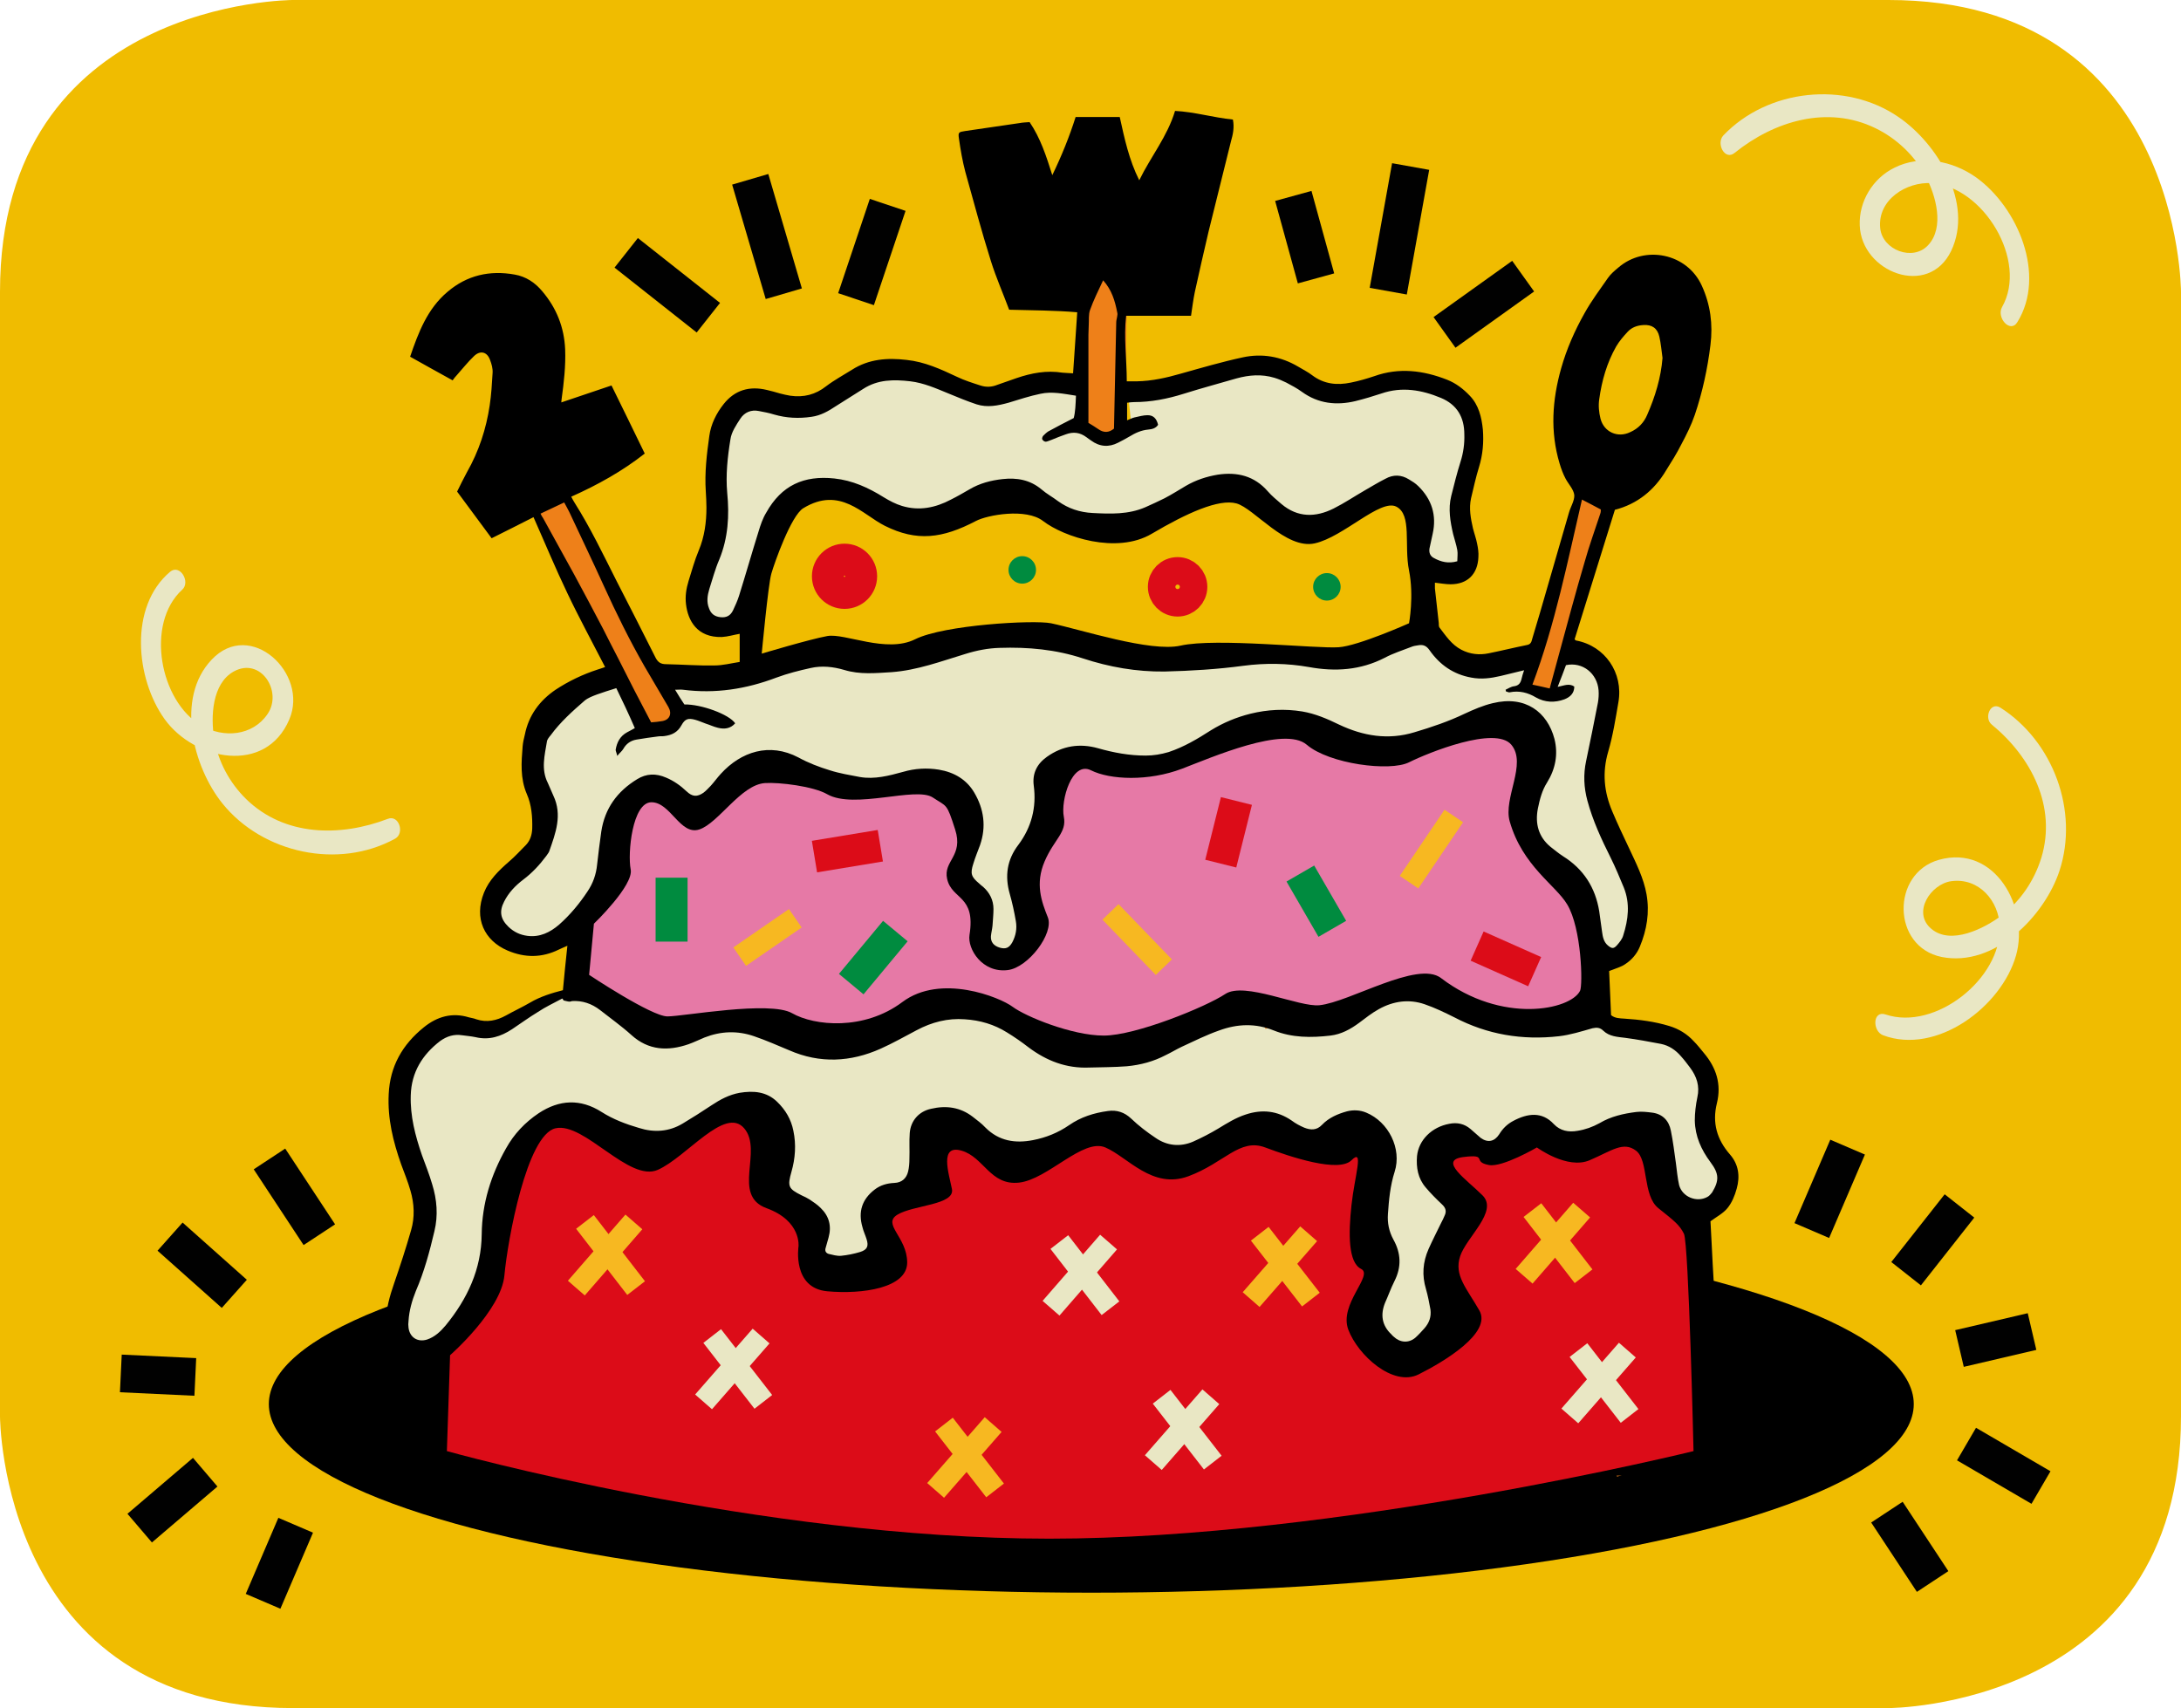
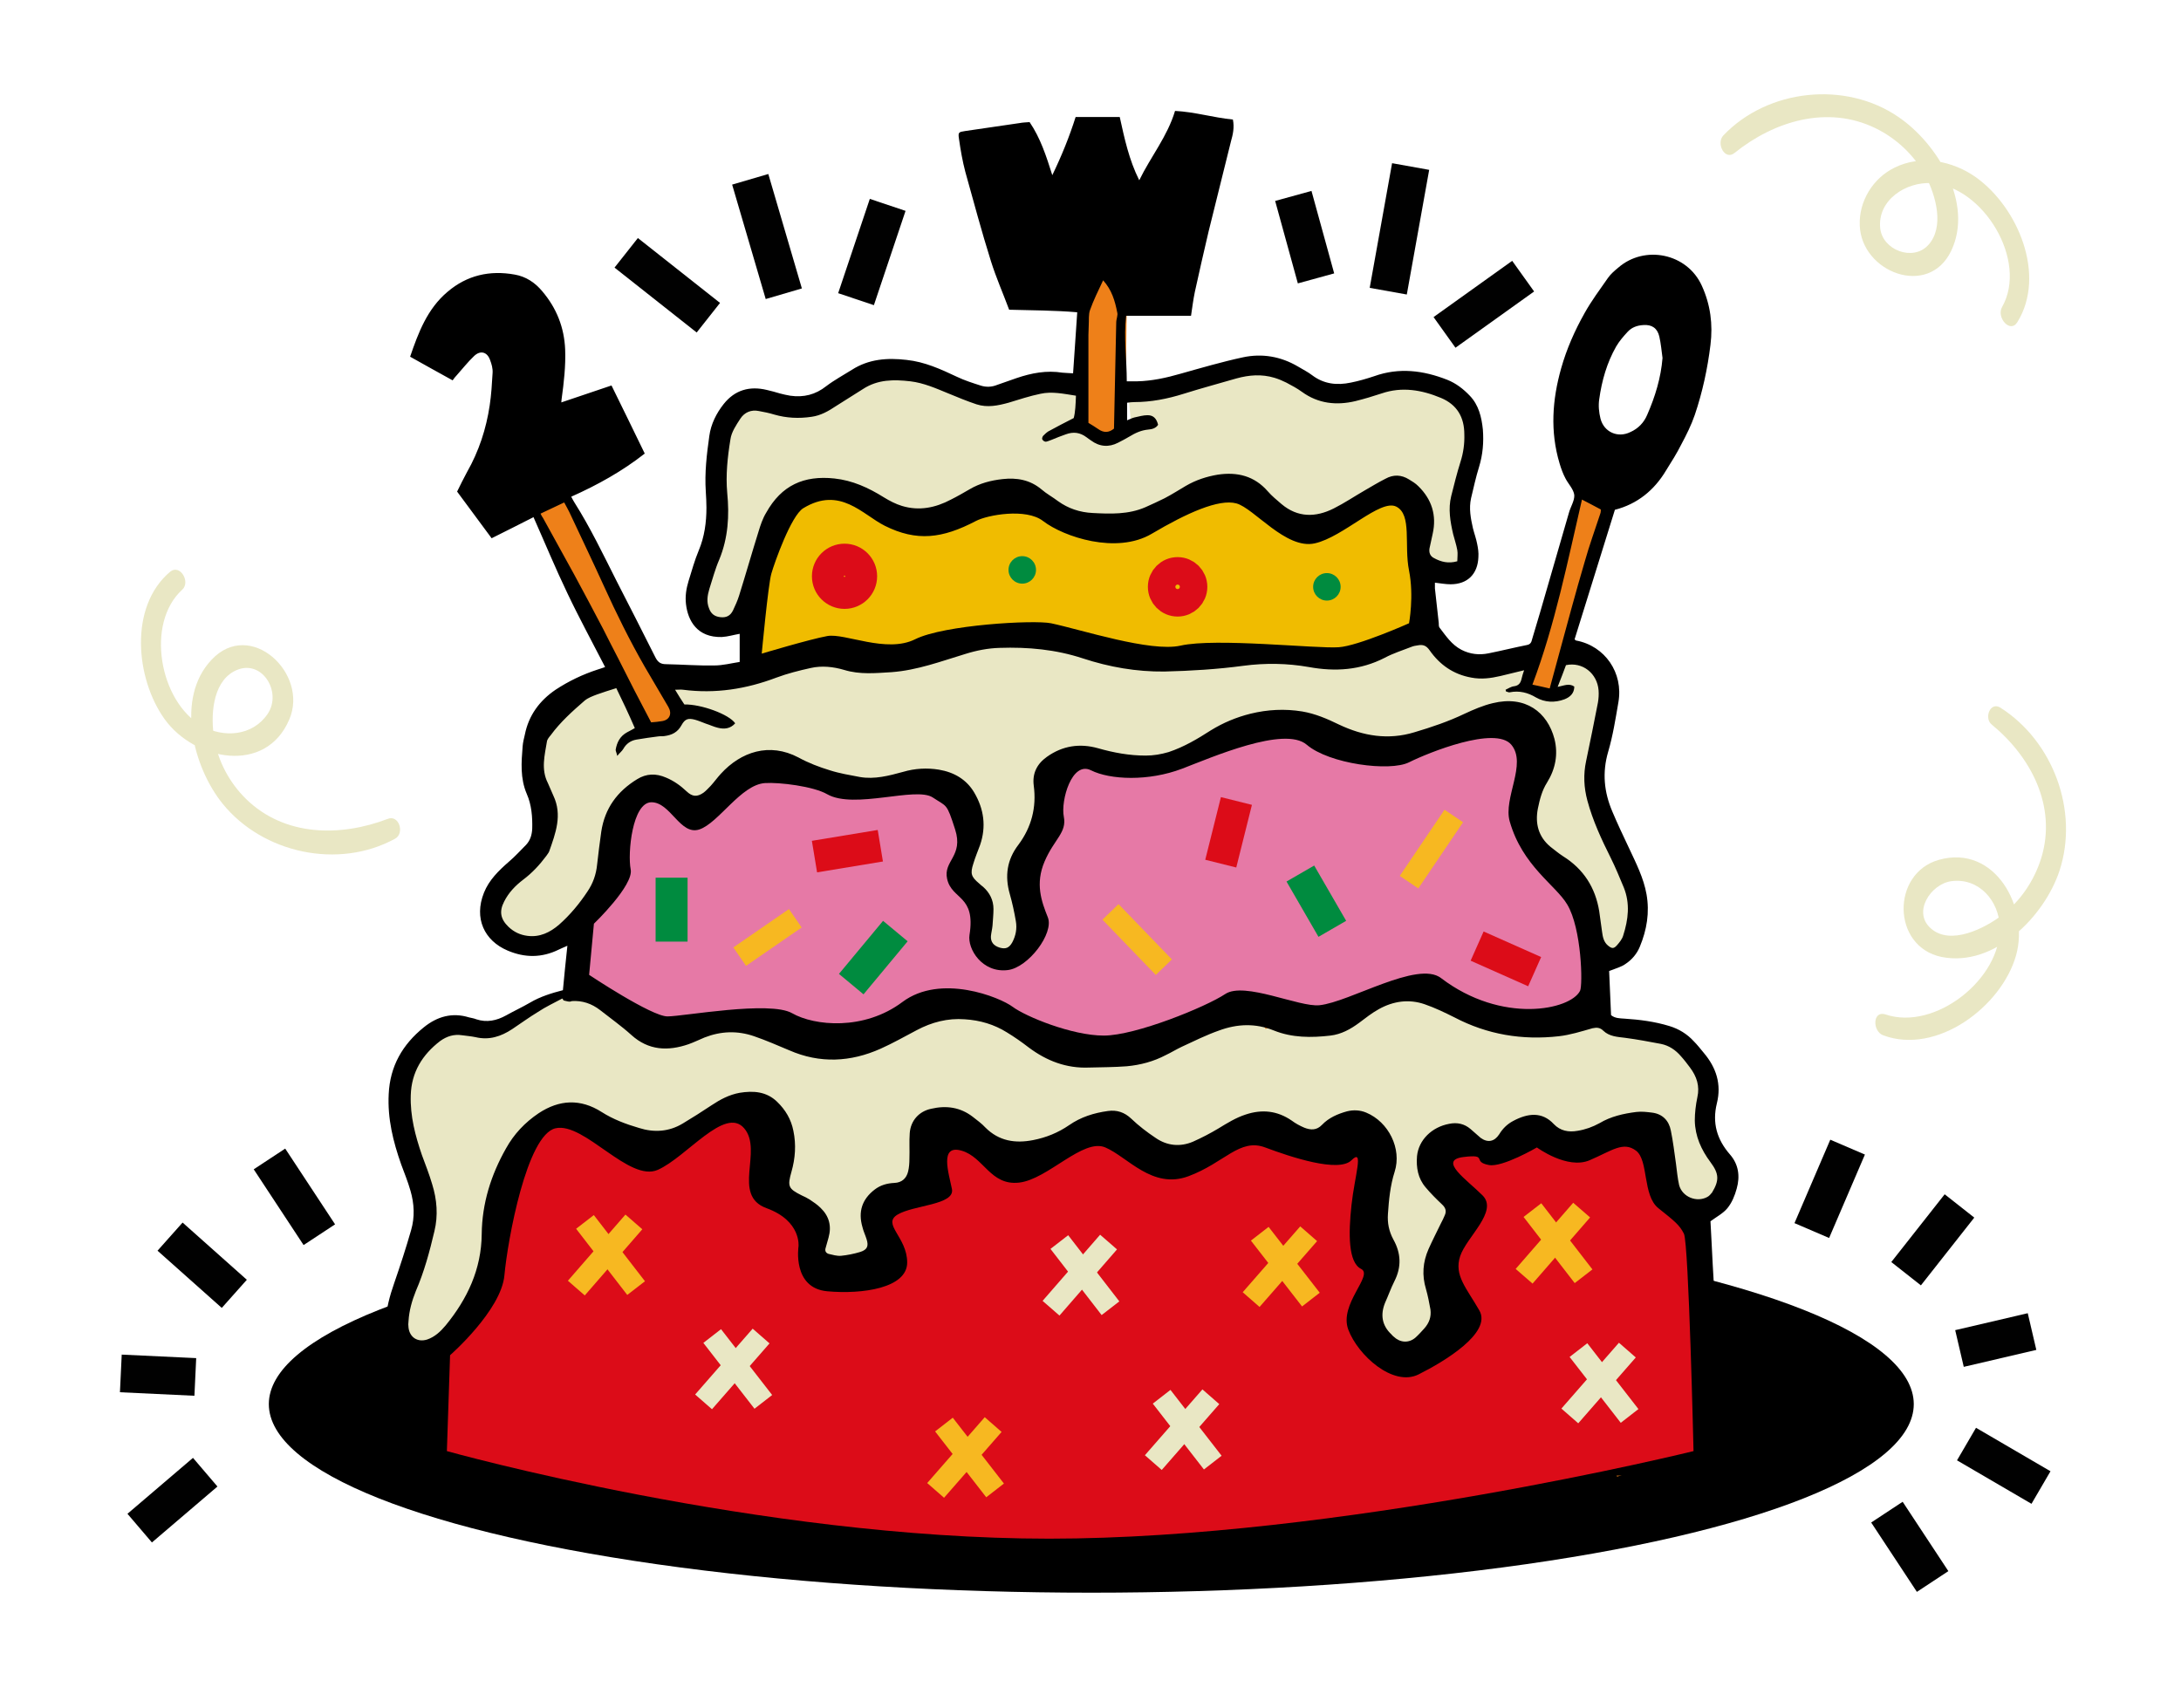
<svg xmlns="http://www.w3.org/2000/svg" version="1.1" id="Layer_1" x="0px" y="0px" viewBox="0 0 682.3 534.4" style="enable-background:new 0 0 682.3 534.4;" xml:space="preserve">
  <style type="text/css"> .st0{fill:#F0BC00;} .st1{fill:#E9E7C4;} .st2{fill:#EE8019;} .st3{fill:#0154D5;} .st4{fill:none;stroke:#010101;stroke-width:11.79;stroke-miterlimit:10;} .st5{fill:#E679A6;} .st6{fill:none;stroke:#F7B821;stroke-width:7;stroke-miterlimit:10;} .st7{fill:none;stroke:#008B3F;stroke-width:10;stroke-miterlimit:10;} .st8{fill:none;stroke:#DC0C18;stroke-width:10;stroke-miterlimit:10;} .st9{fill:#008B3F;} .st10{fill:#DC0C18;} .st11{fill:none;stroke:#E9E7C4;stroke-width:7;stroke-miterlimit:10;} </style>
  <g id="KUEBIKO_BG"> </g>
  <g id="KUEBIKO_FARBE"> </g>
  <g id="FIREWORK_BG_1_"> </g>
  <g id="FIREWORK_FARBE"> </g>
  <g id="FIREWORK"> </g>
  <g id="PP_FARBE"> </g>
  <g id="PAP"> </g>
  <g id="NAZAR_BG"> </g>
  <g id="NAZAR_COLORS"> </g>
  <g id="NAZAR"> </g>
  <g id="WIKIQUOTE_BG"> </g>
  <g id="WIKIQUOTE_FARBE"> </g>
  <g id="WIKIQUOTE"> </g>
  <g id="WIKIVOYAGE_BG"> </g>
  <g id="WIKIVOYAGE_FARBE_1_"> </g>
  <g id="WIKIVOYAGE_1_"> </g>
  <g id="HAMSA_BG"> </g>
  <g id="HAMSA_FARBE"> </g>
  <g id="HAMSA"> </g>
  <g id="WWW_BG"> </g>
  <g id="WWW_FARBE_1_"> </g>
  <g id="WWW"> </g>
  <g id="FOTO_BG"> </g>
  <g id="FOTO_FARBE_1_"> </g>
  <g id="FOTO_1_"> </g>
  <g id="HUMAN_FIGURE_BG"> </g>
  <g id="HUMAN_FIGURE_FARBE"> </g>
  <g id="HUMAN_FIGURE"> </g>
  <g id="GLASSES_BG"> </g>
  <g id="GLASSES_FARBE"> </g>
  <g id="GLASSES"> </g>
  <g id="KINTSUGO_BG"> </g>
  <g id="KINTSUGI_FARBE"> </g>
  <g id="KINTSUGI"> </g>
  <g id="RANGOLI_BG"> </g>
  <g id="RANGOLI_FARBE"> </g>
  <g id="RANGOLI"> </g>
  <g id="HENNA_BG"> </g>
  <g id="HENNA_FARBE"> </g>
  <g id="HENNA"> </g>
  <g id="BASKETBALL_BG"> </g>
  <g id="BASKETBALL_FARBE_1_"> </g>
  <g id="BASKETBALL_FARBE"> </g>
  <g id="BASKETBALL">
    <g id="Ebene_42"> </g>
  </g>
  <g id="RUG_BG"> </g>
  <g id="RUG_FARBE"> </g>
  <g id="RUG"> </g>
  <g id="KAABA_BG"> </g>
  <g id="KAABA_FARBE"> </g>
  <g id="KAABA"> </g>
  <g id="Wikinews_BG"> </g>
  <g id="WIKINEWS_FARBE"> </g>
  <g id="WIKINEWS"> </g>
  <g id="WIKIMEDIA_FOUNDATION_BG"> </g>
  <g id="WIKIMEDIA_FARBE"> </g>
  <g id="WIKIMEDIA"> </g>
  <g id="WIKIMEDIA_COMMONS"> </g>
  <g id="COMMONS_FARBE"> </g>
  <g id="COMMONS"> </g>
  <g id="BIWA_BG"> </g>
  <g id="BIWA_FARBE"> </g>
  <g id="BIWA"> </g>
  <g id="_x2B__BG"> </g>
  <g id="_x2B__FARBE"> </g>
  <g id="_x2B_"> </g>
  <g id="IBIS_OF_THOTH_BG"> </g>
  <g id="IBIS_OF_THOTH_FARBEN"> </g>
  <g id="IBIS_OF_THOTH"> </g>
  <g id="SERPENT_BG"> </g>
  <g id="SERPENT_FARBE"> </g>
  <g id="SERPENT"> </g>
  <g id="TREE_BG_1_"> </g>
  <g id="TREE_FARBEN"> </g>
  <g id="TREE_1_"> </g>
  <g id="BAPHO_BG_1_"> </g>
  <g id="BAPHO_FARBE"> </g>
  <g id="BAPHO"> </g>
  <g id="SALAM_BG"> </g>
  <g id="SALAM_FARBE"> </g>
  <g id="SALAM"> </g>
  <g id="PAINTING_EASLE_BG"> </g>
  <g id="PAINTING_EASLE_FARBE"> </g>
  <g id="PAINTING_EASLE_FARBEN"> </g>
  <g id="WHEAT_BG"> </g>
  <g id="WHEAT_FARBE"> </g>
  <g id="WHEAT"> </g>
  <g id="SMILE_BG"> </g>
  <g id="SMILE_FARBE"> </g>
  <g id="SMILE"> </g>
  <g id="WIFI_BG"> </g>
  <g id="WIFI_FARBE"> </g>
  <g id="WIFI"> </g>
  <g id="WIND_BG"> </g>
  <g id="WIND_FARBEN"> </g>
  <g id="WIND"> </g>
  <g id="CHIC_x40_S_BG"> </g>
  <g id="CHIC_x40_S_FARBEN"> </g>
  <g id="CHIC_x40_S_1_"> </g>
  <g id="ESC_BG"> </g>
  <g id="ESC_FARBE"> </g>
  <g id="ESC"> </g>
  <g id="SPRAYCAN_BG"> </g>
  <g id="SPRAYCAN_FARBE"> </g>
  <g id="SPRAYCAN_1_"> </g>
  <g id="PACHAMAMA_BG"> </g>
  <g id="PACHAMAMA_FARBEN"> </g>
  <g id="PACHAMAMA"> </g>
  <g id="THUNDERBIRD_BG"> </g>
  <g id="THUNDERBIRD_FARBE_1_"> </g>
  <g id="THUNDERBIRD"> </g>
  <g id="MARSHA_BG"> </g>
  <g id="MARSHA_FARBE"> </g>
  <g id="MARSHA"> </g>
  <g id="ARROW_BG"> </g>
  <g id="ARROW_FARBE"> </g>
  <g id="ARROW"> </g>
  <g id="WKTK_BG_1_"> </g>
  <g id="WKTK_FARBE"> </g>
  <g id="WKTK"> </g>
  <g id="psst_BG"> </g>
  <g id="psst_FARBE"> </g>
  <g id="psst"> </g>
  <g id="Ebene_130_Kopie_Kopie_Kopie"> </g>
  <g id="WIKIPEDIA_FARBE"> </g>
  <g id="WIKIPEDIA"> </g>
  <g id="WIKTIONARY_BG"> </g>
  <g id="WIKTIONARY"> </g>
  <g id="WIKTIONARY_1_"> </g>
  <g id="WIKIDATA_BG"> </g>
  <g id="WIKIDATA_FARBEN"> </g>
  <g id="WIKIDATA_1_"> </g>
  <g id="RAVEN_BG"> </g>
  <g id="RAVEN_FARBE"> </g>
  <g id="RAVEN"> </g>
  <g id="OWL_ATHENA_BG"> </g>
  <g id="OWL_ATHENA_BG_FARBE"> </g>
  <g id="OWL_ATHENA"> </g>
  <g id="GHYAMA_BG"> </g>
  <g id="GHYAMA_FARBE"> </g>
  <g id="GHYAMA"> </g>
  <g id="_x32_0_BG"> </g>
  <g id="_x32_0_FARBE"> </g>
  <g id="Ebene_170"> </g>
  <g id="BRAILLE_BG"> </g>
  <g id="BRAILLE_FARBE"> </g>
  <g id="BRAILLE"> </g>
  <g id="EYE_OF_HORUS_BG_1_"> </g>
  <g id="EYE_OF_HORUS_FARBE"> </g>
  <g id="EYE_OF_HORUS"> </g>
  <g id="PARTY_ELEMENT_1"> </g>
  <g id="PARTY_ELEMENT_FARBEN"> </g>
  <g id="PARTY_ELEMENT"> </g>
  <g id="CAKE_BG">
-     <path class="st0" d="M91.6,0C91.6,0,0,0,0,91.3v351.8c0,0,0,91.3,91.6,91.3h499.2c0,0,91.5,0,91.5-91.3V91.3c0,0,0-91.3-91.5-91.3 H91.6z" />
-   </g>
+     </g>
  <g id="CAKE_FARBEN">
    <ellipse cx="341.4" cy="439.3" rx="257.3" ry="59" />
    <path class="st1" d="M235.7,185.6l-6.1,10.9l-10.9-1.4l1.4-17.1l5.5-19.8l0.7-23.2l6.8-10.9l21.2,2.7l23.9-12.3l31.4,8.9l28.7-3.4 l0.7,13l7.5,3.4l7.5-2.7l-1.4-13.7l43.7-5.5l21.2,9.6l21.2-4.1l18.4,4.1l4.8,15c0,0-3.4,17.1-4.1,19.1s2,17.1,2,17.1l-8.9,4.1 l-8.2-13l-6.8-10.9l-22.5,9.6l-31.4-5.5l-49.2,5.5h-49.2l-31.4-1.4l-13.7,22.5" />
    <polygon class="st1" points="185.8,282.6 171.5,295.6 157.2,292.2 152.4,279.9 168.8,263.5 170.1,246.4 168.1,226.6 193.4,211.6 201.5,227.3 209.7,225.9 213.2,221.8 206.3,210.2 233,212.9 258.9,204.8 283.5,206.8 316.3,197.9 355.2,206.8 407.8,204.1 423.5,206.1 446,197.2 461,209.5 480.2,205.4 477.4,215 485.6,217 491.1,202.7 502.7,209.5 500,250.5 513,281.9 507.5,299.7 497.2,296.3 474.7,251.9 471.3,228 331.3,245 318.3,301.7 305.3,302.4 297.2,247.8 232.3,243.7 214.5,256.6 200.9,249.1 " />
    <polygon class="st1" points="180.4,307.9 162.6,317.4 151,322.2 138,320.2 124.4,339.3 133.2,379.6 124.4,415.1 131.9,424.6 155.8,404.2 170.8,353.6 237.1,361.1 257.5,402.1 279.4,396 293.7,358.4 429.6,364.6 427.6,421.9 452.2,423.3 461.7,363.9 515,363.2 532.1,380.3 541,374.1 538.9,361.1 533.4,350.9 534.8,333.1 520.5,324.3 490.4,315.4 464.5,315.4 435.8,307.9 409.2,316.1 338.1,327 300.6,312 265.7,322.9 " />
    <polygon class="st2" points="205.1,279.7 217.6,308.2 240.4,300.2 228.4,270 " />
    <polygon class="st2" points="328.7,259.2 341.2,287.7 364,279.7 352,249.5 " />
    <polygon class="st2" points="442.6,246.7 455.2,275.2 478,267.2 466,237 " />
    <polygon class="st3" points="390.8,242.7 403.3,271.2 426.1,263.2 414.2,233 " />
    <polygon class="st2" points="383.4,293.4 395.9,321.9 418.7,313.9 406.8,283.7 " />
    <polygon class="st3" points="270,266.1 282.5,294.5 305.3,286.6 293.4,256.4 " />
    <polygon class="st3" points="277.4,378.3 290,406.8 312.7,398.8 300.8,368.6 " />
    <polygon class="st3" points="154.9,427.3 167.5,455.8 190.2,447.8 178.3,417.6 " />
    <polygon class="st2" points="278.6,414.2 291.1,442.7 313.9,434.7 301.9,404.5 " />
    <polygon class="st0" points="397.6,375.4 410.2,403.9 433,396 421,365.8 " />
    <polygon class="st2" points="493.3,433.6 505.9,462 528.7,454.1 516.7,423.9 " />
    <polygon class="st2" points="485.9,429 498.5,457.5 521.3,449.5 509.3,419.3 " />
    <polygon class="st3" points="244.9,166.4 257.5,194.8 280.3,186.9 268.3,156.7 " />
    <polygon class="st2" points="265.5,179.5 278,207.9 300.8,200 288.8,169.8 " />
    <polygon class="st0" points="293.4,165.8 305.9,194.3 328.7,186.3 316.7,156.1 " />
    <polygon class="st3" points="318.4,173.8 331,202.2 353.8,194.3 341.8,164.1 " />
    <polygon class="st2" points="346.3,165.8 358.9,194.3 381.7,186.3 369.7,156.1 " />
    <polygon class="st0" points="356.6,180 369.1,208.5 391.9,200.5 380,170.3 " />
    <polygon class="st3" points="378.8,169.8 391.4,198.2 414.2,190.3 402.2,160.1 " />
    <polygon class="st2" points="400.5,177.2 413,205.7 435.8,197.7 423.8,167.5 " />
    <polygon class="st0" points="413,165.2 425.5,193.7 448.3,185.7 436.4,155.5 " />
    <polygon class="st0" points="357.2,267.8 369.7,296.2 392.5,288.3 380.5,258.1 " />
    <polygon class="st2" points="326.4,299.7 339,328.1 361.7,320.2 349.8,290 " />
    <polygon class="st0" points="247.2,290.6 259.8,319 282.5,311.1 270.6,280.9 " />
    <polygon class="st0" points="234.7,252.4 247.2,280.9 270,272.9 258,242.7 " />
    <polygon class="st0" points="417,272.3 429.5,300.8 452.3,292.8 440.4,262.6 " />
    <polygon class="st3" points="448.3,292.3 460.9,320.8 483.7,312.8 471.7,282.6 " />
    <polygon class="st2" points="462.6,374.9 475.1,403.4 497.9,395.4 485.9,365.2 " />
    <polygon class="st3" points="489.9,390.8 502.5,419.3 525.2,411.3 513.3,381.1 " />
    <polygon class="st0" points="452.9,415.9 465.4,444.4 488.2,436.4 476.3,406.2 " />
    <polygon class="st2" points="397.1,430.7 409.6,459.2 432.4,451.2 420.4,421 " />
    <polygon class="st3" points="365.7,401.1 378.3,429.6 401,421.6 389.1,391.4 " />
    <polygon class="st2" points="353.2,365.8 365.7,394.2 388.5,386.3 376.5,356.1 " />
    <polygon class="st0" points="316.2,400.5 328.7,429 351.5,421 339.5,390.8 " />
    <polygon class="st2" points="323.6,430.1 336.1,458.6 358.9,450.6 346.9,420.5 " />
    <polygon class="st0" points="250.1,429 262.6,457.5 285.4,449.5 273.4,419.3 " />
    <polygon class="st2" points="213.6,411.3 226.1,439.8 248.9,431.9 237,401.6 " />
    <polygon class="st0" points="174.9,381.1 187.4,409.6 210.2,401.6 198.2,371.5 " />
    <polygon class="st2" points="495.1,152.1 477.4,215 485.6,217 505.9,153.2 " />
    <polygon class="st2" points="166.3,158.9 201.5,227.3 209.1,227.9 213.2,221.8 176,152.1 " />
    <polygon class="st2" points="338.4,90.6 338.8,133 346.3,136.5 352,134.4 352.6,88.3 346.3,80.3 " />
    <line class="st4" x1="221.6" y1="99.4" x2="195.9" y2="79.1" />
    <line class="st4" x1="245.2" y1="91.9" x2="234.7" y2="56.1" />
    <line class="st4" x1="267.8" y1="93.6" x2="277.7" y2="64.1" />
    <line class="st4" x1="411.7" y1="87.1" x2="404.6" y2="61.3" />
    <line class="st4" x1="434.3" y1="91.1" x2="441.3" y2="52.1" />
    <line class="st4" x1="451.9" y1="104" x2="476.5" y2="86.4" />
    <line class="st4" x1="566.8" y1="385" x2="578" y2="358.9" />
    <line class="st4" x1="596.3" y1="398.5" x2="613" y2="377.3" />
    <line class="st4" x1="613" y1="421.9" x2="635.7" y2="416.6" />
    <line class="st4" x1="615.2" y1="451.8" x2="638.5" y2="465.4" />
    <line class="st4" x1="590.3" y1="473.1" x2="604.6" y2="494.8" />
    <line class="st4" x1="99.9" y1="386.3" x2="84.3" y2="362.6" />
    <line class="st4" x1="73.3" y1="404.8" x2="53.2" y2="386.9" />
    <line class="st4" x1="61.1" y1="430.8" x2="37.8" y2="429.7" />
    <line class="st4" x1="64.2" y1="460.6" x2="43.7" y2="478.1" />
-     <line class="st4" x1="92.5" y1="477.2" x2="82.3" y2="501" />
    <g>
      <g>
        <path class="st1" d="M589.1,323.9c16.8,6.3,37.1-9,41.6-25c4.2-14.8-6.5-34.8-24.1-29.9c-15,4.2-14.8,27.2,0.8,30.4 c16.5,3.3,32.2-12.7,36.9-27c6.1-18.7-2-40.5-18.5-51c-3.2-2-5.2,3.3-2.7,5.3c12.3,10.1,20.4,25.6,15.5,41.7 c-2.2,7.1-6.5,13.5-12.4,18c-5.4,4.1-15.9,9.4-22,4.2c-6.1-5.1-0.2-14,6.2-14.9c8.7-1.2,15,6.2,15.2,14.3 c0.5,16.2-20.2,32.6-35.7,27.4C585.8,316,585.7,322.6,589.1,323.9L589.1,323.9z" />
      </g>
    </g>
    <g>
      <g>
        <path class="st1" d="M631.1,100.8c9.1-14.7,0.2-35.9-12.9-45.3c-7.3-5.2-17.3-7.2-25.6-3c-6.7,3.3-11.1,10.5-10.8,18 c0.5,14.7,21.5,22.8,28.6,8c7.1-14.9-4.3-33.6-16.5-41.9c-16.6-11.4-40.9-8.8-54.8,5.8c-2.3,2.5,0.5,8,3.6,5.4 c12.3-9.9,29-15,44-7.7c6.6,3.2,12.2,8.5,15.7,15c3.2,6,6,16,0.8,21.6c-4.8,5.2-14.3,1.5-15-5.3c-0.9-8.9,8.2-14.6,16.1-14.1 c16.1,1,30.3,24.3,22,38.8C624.5,99.4,628.9,104.4,631.1,100.8L631.1,100.8z" />
      </g>
    </g>
    <g>
      <g>
        <path class="st1" d="M53.2,178.9c-12.9,10.9-10.8,33.4-1.7,46.1c9.3,12.9,31.6,17.5,39,0.1c6.2-14.4-12.2-31.6-24.3-18.7 c-11.4,12-5.8,33.6,3.4,45c12.6,15.6,36.3,20.7,54,11c3.1-1.7,1.2-7.6-2.3-6.2c-14.9,5.7-32.3,5.5-44.3-6.2 c-5.2-5.1-8.8-11.8-10-19c-1.1-6.7-0.7-17.1,6.1-20.9c8.5-4.7,15.4,6.3,10.6,13.3C79,230.3,69.9,231,63,227 c-13-7.5-17.6-31.9-6-42.5C59.7,182.1,56.3,176.3,53.2,178.9L53.2,178.9z" />
      </g>
    </g>
  </g>
  <g id="CAKE">
    <path d="M503.4,303.8c0.2,4.4,0.4,9.1,0.6,13.8c1.2,1,2.7,1,4.2,1.1c4.7,0.3,9.4,0.9,14,2.3c3,0.9,5.6,2.5,7.7,4.8 c1.1,1.1,2.1,2.4,3.1,3.6c3.9,4.6,5.6,9.8,4.1,15.8c-1.5,6.1,0,11.3,4.1,16c2.7,3.1,3.2,6.8,2.1,10.7c-0.6,2.2-1.5,4.4-2.9,6.1 c-1.3,1.6-3.4,2.7-5.3,4.1c0.2,4.3,0.5,8.9,0.7,13.5c0.4,7.6,1,15.2,1.3,22.9c0.6,11.6,1.4,30.9,1.9,42.4 c0.1,2.1-406.5,0.4-406.5,0.4s-0.4-12.6-0.4-15.8c-0.1-6.2,0-12.4,0-18.9c0,0-0.4-0.1-0.8-0.2c-6.1-0.4-11-5.8-10.7-12.5 c0.2-4.3,1.3-8.4,2.7-12.4c1.9-5.5,3.7-11,5.3-16.6c1.2-4.1,1-8.3-0.2-12.4c-0.8-2.8-1.9-5.5-2.9-8.2c-2.5-7.1-4.3-14.3-3.9-22 c0.4-8.7,4.3-15.5,11-20.9c4.2-3.4,8.9-4.7,14.1-3.1c0.8,0.2,1.6,0.3,2.3,0.6c3.3,1.1,6.4,0.4,9.3-1.2c2.5-1.4,5.1-2.6,7.5-4 c3.2-1.9,6.8-3,10.3-3.9c0.4-4.6,0.9-9,1.4-13.9c-1.1,0.5-1.9,0.8-2.7,1.2c-5.3,2.6-10.6,2.6-16,0.3c-7.3-3.1-10.6-10.1-7.4-18.1 c1.6-4,4.6-6.9,7.8-9.7c1.9-1.6,3.6-3.5,5.4-5.3c1.3-1.4,1.8-3.1,1.9-5c0.1-3.7-0.2-7.5-1.7-10.9c-2.1-4.9-1.7-9.9-1.3-14.9 c0.1-1.2,0.4-2.5,0.7-3.7c1.2-6,4.6-10.6,9.6-14c4.1-2.7,8.5-4.8,13.1-6.3c0.7-0.2,1.5-0.5,2.4-0.8c-4-7.8-8.1-15.3-11.8-23.1 c-3.7-7.7-7-15.7-10.6-23.8c-4.3,2.2-8.7,4.4-13.1,6.6c-3.7-5-7.2-9.7-10.8-14.6c1-2,2-4.1,3.1-6.1c3.7-6.5,6-13.5,7.1-20.9 c0.5-3.3,0.7-6.7,0.9-10.1c0.1-1.4-0.3-2.8-0.8-4.1c-0.9-2.5-3-3.1-5-1.2s-3.7,4.1-5.5,6.1c-0.4,0.4-0.7,0.8-1.2,1.5 c-4.4-2.4-8.8-4.9-13.3-7.4c2.6-7.6,5.4-15,11.7-20.3c6.1-5.2,13.2-6.8,21-5.4c3.5,0.6,6.4,2.5,8.7,5.3c4.4,5.2,6.8,11.2,7.1,18.1 c0.2,5.2-0.4,10.4-1.1,15.5c0,0.3-0.1,0.6-0.1,1.1c5.3-1.8,10.4-3.5,15.7-5.3c3.5,7.2,7,14.2,10.4,21.3c-7,5.5-14.7,9.8-23,13.5 c0.4,0.8,0.7,1.3,1,1.8c5,7.9,9,16.3,13.2,24.6c4.1,8,8.2,16,12.2,24c0.8,1.5,1.7,2,3.3,2c5,0.1,10.1,0.5,15.1,0.4 c2.6,0,5.3-0.7,7.9-1.1v-8.8c-1.8,0.3-3.7,0.9-5.6,1c-7.7,0.2-10.6-5.1-11.2-10.3c-0.3-2.5,0.1-4.9,0.8-7.2c1-3.2,1.9-6.5,3.2-9.6 c1.8-4.3,2.4-8.8,2.4-13.4c0-1.6-0.1-3.3-0.2-5c-0.4-5.9,0.3-11.7,1.1-17.4c0.5-3.7,2.2-7.1,4.5-10c3.5-4.4,8.1-5.7,13.5-4.4 c1.4,0.3,2.7,0.7,4.1,1.1c1.1,0.3,2.1,0.5,3.2,0.7c4.2,0.6,7.9-0.3,11.3-3c2.5-1.9,5.3-3.4,8-5.1c5.3-3.4,11.1-3.8,17.1-3.1 c5.7,0.6,10.7,2.9,15.8,5.3c2.3,1.1,4.8,1.9,7.3,2.7c1.8,0.6,3.6,0.5,5.3-0.2c2-0.7,4-1.4,6-2.1c4.7-1.6,9.4-2.5,14.4-1.7 c1,0.1,2,0.1,3.3,0.2c0.4-6.3,0.9-12.6,1.3-19.1c-7-0.6-14.1-0.6-21.3-0.8c-1.9-5.1-4.1-10.1-5.7-15.2c-2.9-9.2-5.4-18.6-8-27.9 c-0.9-3.4-1.5-6.9-2-10.4c-0.3-2-0.1-2.1,1.9-2.4c5.7-0.8,11.4-1.7,17.1-2.5c1-0.2,2-0.2,3.1-0.3c3.4,5,5.2,10.6,7.1,16.6 c3-6.2,5.4-12.2,7.3-18.2h13.8c1.5,6.8,2.9,13.4,6.1,19.8c3.6-7.4,8.8-13.7,11.2-21.7c6.1,0.3,12,2.1,18.1,2.7 c0.5,2.5,0,4.7-0.6,6.8c-2.3,9.4-4.7,18.8-7,28.2c-1.5,6.3-2.9,12.6-4.3,18.9c-0.5,2.4-0.8,4.8-1.2,7.5h-20.3 c-0.8,6.8,0.2,13.5,0.2,20.5c1.2,0,2.2,0,3.2,0c4.7-0.1,9.2-1.1,13.7-2.4c6.4-1.8,12.9-3.7,19.4-5.1c6-1.3,11.9-0.3,17.3,2.9 c1.5,0.9,3.1,1.7,4.4,2.7c3.7,2.8,7.8,3.2,12.1,2.3c2.5-0.5,4.9-1.2,7.3-2c7.8-2.8,15.4-1.8,22.8,1.1c2.8,1.1,5.1,2.9,7.1,5 c2.8,2.9,3.7,6.7,4.1,10.6c0.3,3.9,0,7.8-1.2,11.7c-1,3.2-1.7,6.5-2.5,9.8c-0.7,3.2-0.1,6.3,0.6,9.4c0.4,1.6,1,3.2,1.3,4.8 c0.3,1.4,0.5,2.8,0.4,4.2c-0.2,5.3-3.4,8.5-8.7,8.5c-1.6,0-3.1-0.3-4.9-0.5c0,0.6,0,1.2,0,1.8c0.4,3.6,0.8,7.2,1.2,10.8 c0,0.5,0,1.1,0.2,1.4c2,2.6,3.8,5.4,6.9,7c2.7,1.4,5.6,1.7,8.5,1.1c4-0.8,8-1.8,12-2.6c1.1-0.2,1.4-0.9,1.6-1.8 c0.8-2.8,1.7-5.6,2.5-8.4c3-10.4,6-20.7,9-31.1c0.5-1.9,1.8-3.8,1.7-5.6c-0.2-1.8-1.8-3.4-2.7-5.1c-0.8-1.5-1.4-3.1-1.9-4.8 c-3-10-2.3-19.9,0.5-29.8c1.7-6,4.2-11.7,7.3-17.2c2.1-3.8,4.8-7.4,7.3-11c0.9-1.3,2.1-2.3,3.3-3.3c8.2-7.1,21.5-4.5,26.1,5.7 c2.7,5.9,3.5,12.1,2.7,18.5c-0.9,7.4-2.5,14.8-4.9,21.9c-1.1,3.2-2.6,6.2-4.2,9.2c-1.4,2.8-3.1,5.5-4.8,8.2 c-3.7,6.2-9,10.5-16,12.3c-4.2,13.5-8.4,27-12.6,40.5c0.2,0.2,0.3,0.4,0.5,0.4c9,1.7,14.8,10.1,13.2,19.3 c-0.9,5.2-1.7,10.4-3.2,15.5c-1.9,6.5-1.3,12.6,1.3,18.7c1.6,3.8,3.4,7.6,5.2,11.4c2.2,4.7,4.6,9.4,5.5,14.5 c1,5.7,0.1,11.1-2.1,16.4c-0.9,2.2-2.5,4.1-4.5,5.4C507.3,302.5,505.4,303,503.4,303.8 M176.3,313c-0.1-0.2-0.2-0.4-0.4-0.6 c-2.6,1.4-5.2,2.6-7.6,4.2c-2.8,1.7-5.4,3.6-8.1,5.4c-3.5,2.3-7.2,3.5-11.4,2.5c-1.4-0.3-2.8-0.4-4.2-0.6c-2.6-0.4-4.8,0.3-6.9,1.8 c-5.6,4.3-9,9.8-9.2,17c-0.2,6.5,1.4,12.6,3.5,18.7c1.1,3,2.3,6,3.2,9.1c1.5,4.8,1.9,9.8,0.7,14.7c-1.5,6.4-3.2,12.7-5.8,18.7 c-1.2,3-2.1,6.1-2.3,9.4c-0.1,0.7-0.1,1.4,0,2.1c0.4,3.1,2.9,4.6,5.8,3.7c2.4-0.8,4.2-2.5,5.8-4.4c6.8-8.3,11.2-17.6,11.3-28.6 c0.1-9.6,2.9-18.5,7.6-26.8c2.5-4.5,5.9-8.1,10.2-11c6.5-4.3,13.1-4.6,19.7-0.4c3.6,2.3,7.6,3.8,11.7,5c4.7,1.5,9.4,1.2,13.7-1.4 c3-1.8,6-3.7,9-5.7c2.7-1.8,5.5-3.3,8.8-3.9c4.3-0.7,8.4-0.4,11.7,2.8c2.6,2.5,4.4,5.5,5.1,9.1c0.9,4.3,0.6,8.6-0.6,12.8 c-1.3,4.6-1,5.3,3.2,7.4c0.9,0.4,1.7,0.8,2.5,1.3c1.2,0.8,2.4,1.6,3.4,2.6c2.7,2.6,3.5,5.7,2.5,9.3c-0.3,1.1-0.6,2.1-0.9,3.2 c-0.3,0.9,0,1.6,0.9,1.9c1.3,0.3,2.6,0.7,3.9,0.6c2-0.2,4-0.6,6-1.2c2.2-0.7,2.7-1.8,2-4c-0.4-1.3-1-2.5-1.3-3.8 c-1.4-4.8-0.1-8.7,3.8-11.7c1.8-1.4,3.9-2,6.2-2.1c2.4-0.1,3.8-1.5,4.3-3.6c0.3-1.3,0.4-2.6,0.4-4c0.1-2.7-0.1-5.4,0.1-8 c0.3-3.9,2.9-6.8,6.7-7.6c4.7-1.1,9.1-0.5,13,2.5c1.4,1.1,2.8,2.1,4,3.4c4.2,4.2,9.3,5,14.9,3.9c4.1-0.8,7.8-2.3,11.3-4.7 c3.6-2.5,7.7-3.8,12.1-4.4c2.8-0.4,5.2,0.4,7.3,2.4c2.3,2.2,4.9,4.2,7.6,6c3.6,2.5,7.7,2.9,11.7,1.2c2.7-1.2,5.4-2.6,7.9-4.1 c2.8-1.7,5.5-3.4,8.6-4.4c5.1-1.7,9.9-1.2,14.4,1.9c1.2,0.9,2.5,1.6,3.9,2.2c2,0.8,3.9,0.9,5.6-0.9c2.1-2.2,4.9-3.4,7.8-4.2 c2-0.5,4.1-0.4,6,0.4c7,2.9,11.2,11.3,8.9,18.5c-1.4,4.4-1.8,8.8-2.1,13.2c-0.2,2.8,0.3,5.4,1.7,8c2.4,4.3,2.6,8.6,0.3,13.1 c-1.1,2.2-1.9,4.5-2.9,6.7c-1.5,3.7-1,7.1,2,9.9c0.2,0.2,0.4,0.5,0.7,0.7c2,1.9,4.7,2.1,6.8,0.3c1-0.9,1.9-1.9,2.8-2.9 c1.5-1.7,2.2-3.6,1.9-5.9c-0.4-2.2-0.8-4.3-1.4-6.4c-1.3-4.3-1-8.4,0.8-12.5c1.2-2.7,2.6-5.4,3.9-8.1c0.4-0.8,0.8-1.5,1.1-2.3 c0.7-1.4,0.4-2.5-0.8-3.6c-1.8-1.7-3.5-3.4-5.1-5.3c-2.4-2.8-3-6.2-2.7-9.8c0.5-5,4.6-9.1,10.1-10.1c2.5-0.5,4.7,0,6.6,1.6 c1.1,0.9,2.1,1.9,3.2,2.8c2.2,1.6,4.3,1.2,5.8-1.1c1.1-1.8,2.5-3.2,4.4-4.2c4.5-2.4,9-3,12.7,1c2,2.1,4.6,2.6,7.4,2.1 c2.5-0.4,4.7-1.2,6.9-2.4c3.5-2.1,7.5-3,11.5-3.5c1.6-0.2,3.3,0,4.9,0.2c3.3,0.4,5.3,2.5,5.9,5.6c0.7,3.4,1.1,6.8,1.6,10.3 c0.3,2.3,0.5,4.6,1,6.8c1,3.7,5.5,5.5,8.8,3.7c0.6-0.3,1.1-0.9,1.5-1.4c2.3-3.8,2.2-5.9-0.5-9.5c-2.9-3.9-4.8-8.1-4.9-13 c0-2.4,0.3-4.9,0.8-7.3c0.8-3.5-0.2-6.5-2.3-9.3c-0.9-1.2-1.8-2.4-2.8-3.5c-1.7-2-3.8-3.4-6.3-3.9c-3.7-0.7-7.4-1.4-11.2-1.9 c-2.4-0.3-4.9-0.4-6.8-2.2c-1-1-2-1.1-3.4-0.8c-3.5,1-7,2.1-10.5,2.5c-11.5,1.3-22.4-0.5-32.7-5.9c-3-1.5-6.1-3-9.3-4.1 c-4.9-1.7-9.8-1-14.3,1.5c-2.2,1.2-4.2,2.8-6.2,4.3c-2.7,2-5.6,3.6-9,4c-6,0.7-12,0.7-17.7-1.6c-5.7-2.3-11.4-2.1-17.1,0 c-4,1.4-7.8,3.3-11.7,5.1c-1.7,0.8-3.3,1.8-5,2.6c-3.8,2-7.9,3.1-12.2,3.5c-3.9,0.3-7.9,0.3-11.8,0.4c-7.1,0.3-13.3-2.1-18.9-6.3 c-2.2-1.7-4.5-3.3-6.8-4.7c-4-2.5-8.4-3.8-13.2-4.1c-5.3-0.4-10.3,0.9-15,3.4c-3.8,2-7.5,4.1-11.3,5.8c-9.4,4.2-19,4.7-28.6,0.5 c-3.6-1.5-7.2-3.1-11-4.4c-5.2-1.8-10.4-1.6-15.5,0.4c-1.7,0.7-3.3,1.5-5,2.1c-6.4,2.2-12.5,2-17.9-2.9c-3.1-2.8-6.5-5.2-9.8-7.8 c-2.6-2-5.5-3-8.8-2.8C178.2,313.6,177.2,313.2,176.3,313 M192.8,215.3c-2.2,0.7-4.2,1.3-6.1,2c-1.3,0.5-2.7,1-3.8,1.9 c-3.8,3.3-7.6,6.7-10.6,10.8c-0.5,0.6-1.1,1.3-1.2,2c-0.7,4.3-1.9,8.7,0.3,13c0.6,1.3,1.1,2.6,1.7,3.9c2.9,6.1,0.7,11.8-1.3,17.5 c-0.2,0.5-0.6,0.9-0.9,1.4c-2.1,2.8-4.4,5.3-7.2,7.4c-2.5,1.9-4.6,4.1-6,6.9c-1.6,3.1-1.1,5.5,1.4,7.9c1.7,1.6,3.6,2.5,5.9,2.8 c3.9,0.5,7.1-1.1,9.9-3.5c3.4-3,6.4-6.6,8.9-10.4c1.7-2.5,2.7-5.3,3-8.4c0.4-3.4,0.8-6.9,1.3-10.3c1.1-7.3,5-12.6,11.2-16.4 c2.9-1.8,5.9-1.9,9.1-0.5c2.4,1,4.5,2.5,6.4,4.3c1.8,1.7,3.3,1.8,5.3,0.4c0.8-0.6,1.5-1.4,2.2-2.1c1.1-1.2,2.1-2.6,3.2-3.8 c6.3-6.9,15.2-9.9,24.3-5.1c3.1,1.7,6.5,3,9.8,4c3.1,1,6.3,1.5,9.4,2.1c4.6,0.8,9.1-0.4,13.5-1.6c3.7-1.1,7.5-1.3,11.2-0.7 c4.8,0.8,8.7,3.1,11.1,7.2c3,5.1,3.8,10.6,1.8,16.4c-0.7,1.9-1.5,3.8-2.1,5.8c-1,3.1-0.7,4.1,1.8,6.2c0.4,0.4,0.8,0.7,1.3,1.1 c2,1.8,3.2,4.1,3.2,6.9c0,1.7-0.2,3.5-0.3,5.2c-0.1,1.1-0.4,2.2-0.5,3.3c-0.1,1.8,0.8,3,2.8,3.6c1.8,0.5,2.9,0.1,3.9-1.7 c1.1-2.1,1.5-4.3,1.1-6.6c-0.5-2.9-1.1-5.7-1.9-8.5c-1.6-5.6-0.9-10.7,2.7-15.4c4.1-5.5,5.7-11.7,4.8-18.5c-0.5-3.8,1-6.8,4.1-9 c4.9-3.5,10.3-4.3,16-2.7c4.9,1.4,9.8,2.3,14.9,2.3c2.5,0,4.8-0.4,7.2-1.1c4.8-1.6,9-4.1,13.2-6.8c3.9-2.4,8-4.1,12.4-5.2 c5.3-1.3,10.7-1.6,16.2-0.7c4.1,0.7,7.8,2.3,11.5,4.1c7.6,3.6,15.4,4.9,23.6,2.4c5.4-1.6,10.7-3.4,15.7-5.8 c2.8-1.3,5.8-2.6,8.8-3.3c10.2-2.5,17.1,2.8,19.3,11.2c1.2,4.8,0.3,9.4-2.3,13.6c-1.6,2.5-2.3,5.3-2.9,8.2 c-0.9,4.7,0.2,8.8,3.9,11.9c1.3,1,2.6,2.1,4,3c6.4,4,10.1,9.8,11.3,17.2c0.3,2.2,0.6,4.4,0.9,6.5c0.2,1.5,0.5,3.1,1.8,4.2 c1.2,1,1.8,1.1,2.8,0c0.8-0.9,1.7-2,2-3.1c1.6-5,2.2-10,0.2-15c-1.3-3.1-2.6-6.3-4.1-9.3c-2.9-5.8-5.6-11.6-7.3-17.9 c-1.1-4.1-1.3-8.2-0.4-12.4c1.3-6.1,2.5-12.2,3.7-18.3c0.2-1.2,0.3-2.5,0.2-3.8c-0.4-5.3-5-9-10.2-7.9c-0.4,1-0.8,2.1-1.2,3.2 c-0.4,1.1-0.9,2.2-1.4,3.6c2-0.4,3.6-1.2,5.2-0.1c0,2.1-1.3,3.3-3.1,4c-3,1.1-6.1,1-8.9-0.6c-2.5-1.5-5.2-2.2-8.2-1.6 c-0.3,0.1-0.8-0.2-1.2-0.3c0-0.2,0-0.3-0.1-0.5c0.9-0.4,1.7-1,2.7-1.1c1.4-0.2,2-1,2.3-2.3c0.2-0.8,0.4-1.6,0.8-2.7 c-2.7,0.7-5.1,1.2-7.4,1.8c-3,0.7-6,1.1-9.1,0.5c-5.6-1-9.9-4-13.1-8.6c-1-1.4-2-1.8-3.6-1.5c-0.7,0.1-1.4,0.2-2.1,0.5 c-2.8,1.1-5.7,2-8.3,3.4c-7.6,3.9-15.5,4.4-23.7,2.9c-6.8-1.2-13.7-1.3-20.5-0.4c-8.2,1.1-16.5,1.6-24.7,1.8 c-8.8,0.1-17.3-1.4-25.5-4.1c-8.5-2.8-17.2-3.6-26.1-3.3c-3.6,0.1-7.2,0.8-10.7,1.9c-7.6,2.3-15,5.1-23.1,5.7 c-5,0.3-9.9,0.8-14.8-0.7c-3.4-1-7-1.4-10.5-0.6c-3.6,0.8-7.2,1.7-10.7,3c-9.5,3.6-19.1,5.1-29.2,3.8c-0.7-0.1-1.4,0-2.5,0 c1.1,1.8,2,3.3,2.9,4.6c5.3-0.1,14,3.1,15.9,5.9c-1.5,1.7-3.4,1.9-5.4,1.4c-1.3-0.3-2.5-0.9-3.8-1.3c-1.1-0.4-2.2-0.9-3.3-1.2 c-2.2-0.6-3.2-0.3-4.3,1.7c-1.2,2.2-3,3.1-5.4,3.4c-0.6,0.1-1.3,0-1.9,0.1c-2.3,0.3-4.5,0.6-6.8,1c-1.8,0.3-3.2,1.3-4.1,2.9 c-0.4,0.7-1.1,1.2-1.9,2.2c-0.2-1-0.5-1.5-0.5-1.9c0.4-2.4,1.4-4.3,3.6-5.5c0.8-0.4,1.5-0.8,2.4-1.3 C196.6,223.2,194.8,219.4,192.8,215.3 M336.6,123.8c-3.9-0.6-7.5-1.4-11.1-0.6c-3.4,0.7-6.7,1.8-10,2.8c-3.3,0.9-6.6,1.6-10,0.5 c-3-1-5.9-2.2-8.8-3.4c-3.9-1.6-7.7-3.3-11.9-3.8c-5.2-0.6-10.2-0.6-14.8,2.4c-2.8,1.8-5.6,3.5-8.4,5.3c-2.4,1.6-4.8,3-7.7,3.4 c-4,0.6-7.9,0.4-11.7-0.7c-1.6-0.5-3.2-0.8-4.8-1.1c-2.4-0.5-4.5,0.4-5.8,2.4s-2.8,4.2-3.1,6.5c-0.9,5.5-1.5,11.1-1,16.7 c0.7,7.1,0.3,14.1-2.5,20.9c-1.3,3-2.1,6.1-3.1,9.2c-0.6,2-0.9,4-0.1,6c0.6,1.7,1.7,2.6,3.6,2.8c1.9,0.2,3.1-0.5,3.9-2.1 c0.7-1.5,1.4-3,1.9-4.6c2.1-6.7,4-13.4,6.1-20.1c0.6-2,1.3-4.1,2.4-5.9c4.8-8.6,11.8-11.7,21.3-10.7c5.7,0.6,10.7,2.9,15.5,5.9 c1.8,1.1,3.7,2.1,5.7,2.7c5.3,1.6,10.4,0.6,15.3-2c2-1,3.9-2.1,5.8-3.2c3.2-1.9,6.7-2.8,10.3-3.2c4.5-0.5,8.6,0.2,12.2,3.2 c1.6,1.4,3.5,2.4,5.2,3.7c3.2,2.3,6.8,3.5,10.8,3.7c5.6,0.3,11.2,0.5,16.5-1.8c2-0.9,4-1.8,6-2.8c2.3-1.2,4.5-2.6,6.7-3.9 c3.1-1.8,6.4-2.9,10-3.5c6.1-0.9,11.4,0.4,15.6,5.2c1.3,1.5,2.8,2.7,4.3,4c5.1,4.3,10.7,4.2,16.3,1.4c3.4-1.7,6.5-3.8,9.8-5.7 c2.1-1.2,4.2-2.5,6.4-3.6c2.5-1.4,5-1.3,7.4,0.2c1,0.6,2,1.2,2.9,2.1c4.2,4.1,5.8,9.1,4.5,14.9c-0.3,1.5-0.7,3.1-1,4.6 c-0.2,1.3,0.2,2.4,1.4,3c2.2,1.2,4.5,1.8,7.3,1c0-1.2,0.2-2.4,0-3.5c-0.3-1.7-0.9-3.4-1.3-5c-0.9-3.9-1.6-7.9-0.6-11.9 c0.9-3.6,1.8-7.2,2.9-10.7c0.9-2.8,1.3-5.7,1.2-8.6c0-5.4-2.3-9.3-7.3-11.4c-6-2.5-12.2-3.6-18.6-1.4c-2.7,0.9-5.4,1.7-8.2,2.4 c-5.9,1.4-11.6,0.8-16.7-2.9c-1.5-1.1-3.2-2-4.9-2.9c-1.2-0.6-2.4-1.1-3.7-1.5c-4-1.2-7.9-0.9-11.9,0.2c-5.5,1.6-11.1,3.1-16.5,4.8 c-5.1,1.6-10.2,2.6-15.5,2.6c-0.7,0-1.4,0.1-2.2,0.2v5.5c0.8-0.3,1.5-0.7,2.3-0.9c1.4-0.3,2.8-0.7,4.1-0.7c1.8,0,2.8,1,3.3,3 c-0.7,1.1-1.9,1.4-3.1,1.5c-2.2,0.2-4.1,1.1-5.9,2.2c-1.2,0.7-2.3,1.3-3.5,1.9c-2.9,1.5-5.8,1.3-8.5-0.7c-0.4-0.3-0.9-0.6-1.4-1 c-2-1.5-4.1-1.8-6.5-0.9c-1.5,0.5-2.9,1.1-4.4,1.7c-0.6,0.2-1.2,0.5-1.8,0.6c-0.4,0-0.9-0.3-1.1-0.7c-0.2-0.2,0-0.8,0.2-1.1 c0.5-0.5,1-1,1.6-1.4c2.5-1.4,5.1-2.7,8-4.2C336.4,129,336.5,126.5,336.6,123.8 M203.7,226c1.3-0.1,2.4-0.2,3.5-0.4 c2.3-0.4,3.1-2.3,1.9-4.4c-2.5-4.2-4.9-8.4-7.4-12.6c-4.7-8.2-8.9-16.7-12.8-25.3c-3.5-7.7-7.2-15.4-10.8-23.1c-0.5-1-1-1.9-1.6-3 c-2.6,1.2-4.9,2.3-7.4,3.5c0.3,0.6,0.5,1,0.8,1.4c3.2,5.9,6.5,11.7,9.7,17.6c3.1,5.7,6.1,11.4,9.1,17.1c1.6,3.1,3.1,6.2,4.7,9.2 C196.8,212.8,200.2,219.4,203.7,226 M520.1,112c-0.3-2.2-0.5-4.5-1-6.7c-0.6-2.6-2.3-3.8-5-3.6c-1.9,0.1-3.6,0.7-4.9,2.1 s-2.6,2.9-3.6,4.6c-2.9,5.1-4.5,10.7-5.3,16.5c-0.3,2-0.1,4.1,0.4,6.1c1.1,4.2,5.4,6.1,9.3,4.2c2.5-1.1,4.3-3,5.3-5.4 C517.8,124.1,519.6,118.2,520.1,112 M345.1,87.7c-1.5,3.2-3,6.2-4.1,9.3c-0.5,1.4-0.3,3.1-0.4,4.7c0,1-0.1,2.1-0.1,3.1 c0,9.2,0,18.4,0,27.5c1.2,0.7,2.1,1.3,3,1.9c1.8,1.3,3.4,1.2,5-0.1c0.2-11.2,0.5-22.2,0.7-33.2c0-1.1,0.6-2.3,0.3-3.2 C348.8,94.1,347.8,90.7,345.1,87.7 M494.9,156.3c-4.5,19.4-8.4,39-15.5,57.9c2,0.4,3.6,0.8,5.4,1.2c1-3.6,1.9-7,2.8-10.3 c2.7-9.9,5.3-19.7,8.2-29.5c1.4-5,3.2-9.9,4.8-14.8c0.2-0.5,0.2-1,0.2-1.4C498.6,158.2,496.8,157.3,494.9,156.3 M501.8,399.2 c1.5,1.5,2.9,3,4.3,4.5c0.8-0.6,1.5-1.1,2.2-1.6c1.5,1.1,3,2.1,4.5,3.2c1.6-2,3-3.8,4.7-6c-1-0.7-1.9-1.4-2.9-2.1 c1.2-1.6,2.2-2.9,3.2-4.2c-1.7-1.5-3.2-2.9-5-4.4c-1.1,1.3-2.2,2.6-3.1,3.7c-1.3-1.1-2.5-2-3.7-3.1c-1.8,2-3.3,3.7-5.1,5.7 c0.9,0.7,1.7,1.3,2.5,1.9C502.8,397.7,502.3,398.5,501.8,399.2 M501.1,431.7c-1.1,1.6-2.1,3-3.1,4.5c0.7,1,1.3,1.8,2,2.8 c-0.9,1.3-1.7,2.6-2.6,3.9c1.8,1.7,3.4,3.3,5.5,5.2c0.9-1.2,1.7-2.2,2.4-3.2c1.2,0.8,2.1,1.5,3.3,2.2c1.5-2,2.9-4,4.3-5.9 c-0.9-1-1.7-1.9-2.5-2.7c0.9-1.1,1.6-2,2.5-3.1c-2-1.4-3.8-2.6-5.6-3.9c-0.8,1-1.4,1.8-2,2.6C503.9,433.2,502.6,432.5,501.1,431.7 M471,419.1c-1.2-1.1-2.4-2.2-3.7-3.3c-1.2,1.4-2.3,2.7-3.5,4.1c1.1,1.4,2,2.6,3,3.9c-0.9,1.4-1.8,2.8-2.7,4.3 c1.4,1.3,2.7,2.5,4.1,3.8c1.4-1.2,2.6-2.1,3.9-3.2c1,0.9,2,1.7,3.1,2.7c1.4-1.5,2.7-2.9,4.1-4.4c-1-1.2-1.9-2.4-2.9-3.6 c1.2-1.1,2.3-2.1,3.6-3.1c-2-1.5-4-3-6-4.6C473,416.8,472,417.9,471,419.1 M266.3,307.9c2.6-5.3,5.4-10.4,7.5-16 c-2.6-1.3-5-2.5-7.6-3.9c-3.2,5-5.4,10.2-7.6,15.5C261.1,305,263.5,306.4,266.3,307.9 M444.4,277.8c-5.9-0.4-11.6-0.8-17.3-0.6 c-0.4,2.9-0.8,5.6-1.2,8.5c6,0.5,11.6,0.9,17.3,1.3C443.6,284,444,281,444.4,277.8 M192.2,385.2c-1.6,1.4-2.9,2.5-4.3,3.6 c1.1,1.3,2.1,2.3,3.1,3.5c-1.1,1.4-2.1,2.6-3.2,4.1c1.6,1.5,3,2.9,4.5,4.3c1.2-1,2.2-1.9,3.2-2.7c1,1.1,1.9,2.2,2.7,3 c1.5-1.4,2.7-2.7,4-4c-0.8-1-1.6-2-2.5-3c1.1-1.5,2.2-3,3-4.1c-1.2-1.5-2.3-2.8-3.4-4.1c-1.4,1.1-2.5,2-3.6,2.8 C194.4,387.3,193.3,386.2,192.2,385.2 M237.9,418c-1.8-1.3-3.4-2.6-5-3.9c-0.7,0.9-1.3,1.6-1.9,2.3c-1.1-0.8-2.2-1.6-3.4-2.5 c-1.4,2-2.7,3.8-4,5.8c1.7,1.2,3.5,2,4.3,3.9c-0.5,1-1,1.8-1.3,2.8c-0.1,0.5,0,1.4,0.3,1.6c1.2,0.9,2.6,1.7,4,2.5 c0.6-1,1.1-1.8,1.6-2.5c1,0.5,1.9,0.9,2.7,1.3c1.4-2.2,2.6-4.3,4-6.5c-1-0.8-1.9-1.6-2.8-2.5C236.8,419.6,237.3,419,237.9,418 M408,308.4c-0.3-6.2,0.2-12.3-1.8-18.4c-2.4,0.3-4.7,0.5-7,0.8c0.2,6.3,0.4,12.2,0.6,18.4C402.8,309,405.3,308.7,408,308.4 M462.9,311.2c2.4-0.4,4.6-0.7,6.9-1c1.2-0.2,1.2-1,1-2c-0.5-2.5-0.9-4.9-1.4-7.4s-1.2-5-1.8-7.6c-2.8,0.5-5.3,0.9-7.9,1.3 C460,300.4,461.6,305.6,462.9,311.2 M264.8,435.6c-0.9,1.3-1.8,2.5-2.6,3.8c1.3,1.4,2.5,2.6,3.6,3.8c-0.7,1.3-1.3,2.4-2,3.7 c1.7,1.2,3.2,2.4,4.9,3.6c1-1.1,1.9-2.1,2.8-3.1c1.1,0.8,2.1,1.5,3.2,2.4c1-1.6,2.1-3.1,3.2-5c-1.1-0.8-2-1.5-2.9-2.2 c0.7-1.2,1.2-2.1,1.8-3.2c-1.9-1.1-3.6-2.2-5.5-3.4c-0.7,1-1.2,1.9-1.8,2.8C267.9,437.6,266.4,436.6,264.8,435.6 M461.3,263.5 c2.6-4.9,5-9.7,7.6-14.6c-2.1-1.2-4.2-2.4-6.3-3.6c-3.2,4.6-6.3,9-9.5,13.6C455.8,260.3,458.4,261.8,461.3,263.5 M351.2,275.2 c0-0.5,0-0.9,0-1.2c-0.4-4.6-0.9-9.2-1.4-13.9c-0.1-1.3-0.6-1.7-1.9-1.5c-1.8,0.3-3.6,0.8-5.5,1.1c-0.5,2.5-0.5,14.5,0.1,16.6 C345.4,276.1,348.3,275.7,351.2,275.2 M333.4,439.2c1,0.7,1.9,1.4,2.9,2.1c-0.9,1.5-1.8,2.9-2.7,4.4c1.2,0.8,2.4,1.5,3.5,2.3 c1,0.7,1.7,0.5,2.5-0.4c0.5-0.6,1.1-1.3,1.7-1.9c1,0.6,1.8,1.1,2.8,1.7c1.2-1.9,2.5-3.8,3.7-5.7c-1-0.9-1.9-1.7-2.7-2.5 c0.6-1,1-1.9,1.6-2.8c-1.8-1-3.4-1.9-5.1-2.9c-0.7,0.9-1.3,1.8-1.9,2.6c-1.2-0.6-2.2-1.1-3.3-1.7 C335.2,436.1,334.4,437.6,333.4,439.2 M417.2,259.5c-3.4-5-6.7-9.9-10.1-15c-1.9,1.5-3.7,2.8-5.6,4.3c3,5.2,5.9,10.1,9,15.2 C412.9,262.4,414.9,261,417.2,259.5 M481.2,387c1.9-1.5,3.4-2.8,5-4c-0.7-0.9-1.2-1.6-1.8-2.2c0.7-0.8,1.2-1.5,1.9-2.3 c-1.7-1.5-3.2-2.9-4.8-4.4c-0.8,0.9-1.4,1.6-2.1,2.4c-1-0.9-1.8-1.6-2.8-2.4c-1.4,1.6-2.5,3-3.8,4.5c0.8,0.6,1.3,1,1.9,1.5 c-1.1,1.3-2.1,2.6-3,3.7c1.6,1.7,2.9,3.1,4.3,4.7c1-0.9,2-1.7,2.9-2.5C480.1,386.3,480.8,386.8,481.2,387 M296.2,426.6 c0.9-1,1.8-2,2.7-3c1.1,0.6,2,1.1,3.2,1.7c1.2-1.7,2.5-3.3,3.7-5c-1.1-1-2-1.9-2.9-2.8c0.5-0.9,1-1.7,1.5-2.7c-1.7-1-3.3-2-5-3 c-0.5,0.9-0.9,1.5-1.3,2.1c-1.2-0.6-2.3-1.1-3.5-1.8c-1.1,1.8-2,3.5-2.9,5.1c0.9,0.8,1.7,1.5,2.5,2.2c-0.7,1.4-1.3,2.6-1.9,4 C293.7,424.6,294.9,425.5,296.2,426.6 M375,376.1c0.6-0.8,1.1-1.5,1.7-2.4c-1.4-1.2-2.8-2.4-4.2-3.6c-0.9,1-1.7,1.8-2.3,2.5 c-1.6-1.1-3.2-2.1-4.9-3.2c-1,1.5-1.8,2.9-2.8,4.5c1.1,0.9,2.1,1.7,3.2,2.6c-0.8,1.1-1.4,2.1-2.2,3.3c1.2,1,2.4,2,3.6,3 c1.1-0.9,2.2-1.7,3.3-2.6c1.3,0.9,2.5,1.8,4,2.9c1.2-1.7,2.3-3.3,3.5-5C376.8,377.5,375.9,376.8,375,376.1 M180.7,432.1 c-1.5-0.8-2.9-1.5-4.3-2.2c-0.7,0.8-1.3,1.5-1.9,2.1c-1.4-1-2.7-1.9-4.3-3c-1.1,1.9-1.9,3.4-2.9,5c1.3,1.2,2.5,2.4,3.8,3.5 c-0.6,1.1-1.1,2.2-1.8,3.5c1.4,1,2.8,2,4.3,3.1c0.8-1,1.4-1.9,2.1-2.8c1,0.7,1.9,1.3,3.1,2.1c1.1-1.6,2-3.2,3.1-4.9 c-1.2-1-2.2-1.7-3.2-2.5C179.2,434.9,179.9,433.6,180.7,432.1 M415,379.9c-0.9-0.6-1.7-1.2-2.5-1.7c-0.9-0.6-1.8-0.5-2.4,0.5 c-0.8,1.1-1.6,2.2-2.5,3.4c1,0.9,1.9,1.7,2.8,2.5c-0.5,1-1,2-1.5,3c1.2,1.1,2.3,2.1,3.5,3.1c0.8-0.7,1.5-1.3,2.2-2 c1.1,0.7,2.1,1.3,3.3,2.1c1.3-1.6,2.6-3.1,3.9-4.7c-0.9-1.1-1.7-2-2.6-3c0.9-1.1,1.8-2,2.6-3.1c-1.4-1.2-2.7-2.2-4.1-3.4 C416.8,377.8,415.9,378.8,415,379.9 M214.7,284.1c1.8,4.5,3.5,8.7,5.3,13.1c2.9-1.5,5.4-2.8,8-4.1c-1.8-4.6-3.5-8.8-5.2-13.3 C220,281.3,217.6,282.6,214.7,284.1 M390.2,409.6c-1.5-1.2-2.8-2.2-4.2-3.3c-0.8,0.9-1.5,1.7-2.1,2.4c-1.2-0.8-2.1-1.5-3.2-2.3 c-1.3,1.6-2.4,3-3.5,4.4c1.1,0.8,2,1.4,2.9,2.1c-0.9,1.4-1.7,2.6-2.5,4c1.5,1.2,2.9,2.3,4.5,3.5c1-1.3,1.8-2.3,2.7-3.4 c1.1,0.7,2,1.3,3.2,2c1.4-1.6,2.7-3.2,4.1-4.9c-1.1-0.9-2-1.6-2.9-2.3C389.3,411,389.7,410.4,390.2,409.6 M343.8,314.2 c4-3.2,7.8-6.2,11.8-9.4c-1.7-2.2-3.3-4.3-5-6.7c-4,3.4-7.7,6.5-11.6,9.8C340.6,310.1,342.1,312,343.8,314.2 M299,391.8 c0.9-1.6,1.8-3,2.6-4.4c-0.8-0.9-1.4-1.6-2-2.2c0.5-1.1,0.9-2.1,1.3-3.1c-1.8-1.2-3.4-2.3-5.2-3.4c-0.7,1.2-1.2,2.2-1.8,3.2 c-1.1-0.9-2.1-1.7-3.2-2.6c-1,1.5-1.8,2.7-2.8,4.1c1.2,1,2.2,2,3.4,3.1c-0.7,1.2-1.5,2.4-2.3,3.7c1.6,1.1,3.1,2.1,4.6,3.1 c1.1-1.1,2-2.1,2.8-3C297.4,390.8,298.1,391.2,299,391.8 M340.3,403.7c-1.6-1.2-2.9-2.2-4.3-3.3c-0.7,1-1.3,1.8-2,2.6 c-1.1-0.9-2-1.6-3.2-2.6c-0.9,1.8-1.8,3.4-2.7,5.1c0.8,0.6,1.6,1.2,2.3,1.8c-0.7,1.3-1.2,2.4-1.9,3.7c0.9,0.6,1.6,1.2,2.4,1.7 c2.4,1.6,2.4,1.6,4.3-0.6c0.1-0.1,0.3-0.1,0.4-0.2c1,0.5,1.9,0.9,3.2,1.5c1-1.5,1.9-2.9,2.9-4.4c-1.1-0.7-2-1.3-3-2 C339.1,405.9,339.7,404.9,340.3,403.7 M409.9,442.7c1.5,1.2,2.8,2.3,4.2,3.5c0.7-0.8,1.3-1.4,1.9-2c1.2,0.8,2.3,1.6,3.5,2.4 c1.2-1.5,2.3-2.8,3.6-4.2c-1-1.1-2-2.2-3-3.3c0.8-1,1.5-1.9,2.2-2.9c-1.5-1.2-2.8-2.2-4.2-3.3c-0.7,0.8-1.3,1.5-1.9,2.1 c-1-0.6-1.8-1.1-2.7-1.7c-1.1,1.3-2,2.4-3,3.6c0.6,0.9,1.1,1.6,1.6,2.3C411.4,440.3,410.7,441.4,409.9,442.7 M381.9,270.2 c-4.6,3.2-8.8,6.1-13.1,9.1c1.5,2.2,2.8,4.2,4.3,6.4c3.8-2.9,7.5-5.6,11.2-8.5c0.4-0.3,0.6-1.4,0.4-1.9 C384,273.7,383,272.1,381.9,270.2 M254.6,250.9c-3,4.1-6.9,7.3-9.8,11.5c2.2,1.7,4.1,3.2,6.3,4.9c3-3.9,6-7.6,9-11.4 C258.2,254.2,256.5,252.7,254.6,250.9 M286.3,267.9c1.4,5.1,1.2,10.1,2.7,15.1c2.3-0.6,4.3-1.2,6.5-1.8c-1.2-5-2.4-9.7-3.5-14.6 C290.1,267,288.4,267.4,286.3,267.9 M266.5,175.1c0-2.7-2.1-3.6-4.2-3.8c-1.8-0.2-3.4,1.7-3.3,3.8c0,2.2,1.9,4.2,4,4.1 C265.2,179.2,266.6,177.5,266.5,175.1 M371.8,196.9c0,2,1.7,3.4,3.8,3.4c1.9,0,3.6-2,3.5-4c-0.1-1.9-2-3.8-3.9-3.7 C373.3,192.5,371.8,194.6,371.8,196.9 M287.3,192.3c0-1.9-1.3-3.2-3.3-3.3c-1.9,0-3.7,2.1-3.7,4.4c0,1.9,1.7,3.4,3.6,3.3 C285.7,196.7,287.3,194.6,287.3,192.3 M422,190.5c-2,0-3.6,1.9-3.5,4.3c0,1.8,1.5,3.1,3.5,3.2c1.8,0.1,3.4-1.4,3.3-3.3 C425.1,192.6,424.3,190.5,422,190.5 M311.2,173.2c0-1.8-1.7-3.4-3.5-3.3c-1.7,0.1-3.2,2-3.3,4.2c0,1.8,1.3,3.1,3.1,3.1 C309.6,177.3,311.2,175.5,311.2,173.2 M334.6,185.9c-2,0-3.3,1.4-3.3,3.5c0,2,1.3,3.3,3.2,3.2c2,0,3.7-1.6,3.7-3.5 C338.3,187.3,336.7,185.8,334.6,185.9 M404.3,172.3c0-1.7-1.7-3.5-3.2-3.4c-1.6,0.1-3.1,1.8-3.1,3.5c0,1.9,1.2,3.4,2.9,3.4 C402.5,175.8,404.3,174,404.3,172.3 M362.9,171.5c0-1.6-1.5-3.4-3-3.3c-1.9,0.1-3.2,1.4-3.2,3.3c0,1.9,1.2,3.4,3.1,3.4 C361.3,175,362.9,173.3,362.9,171.5 M438.6,167.8c0-1.6-1.5-3.1-3.2-3.2s-3.2,1.5-3.2,3.4c0,1.7,1.6,3.2,3.4,3.2 C437.2,171.1,438.6,169.5,438.6,167.8" />
    <path class="st5" d="M184.3,305l1.5-16c0,0,12.5-12,11.5-17s0.5-21,6.5-21s9,10.5,15,8.5s13-14,20.5-14.5c4.5-0.3,15.2,1,19.5,3.5 c8.5,4.8,27.7-2.5,33,1c4.5,3,4.3,1.6,7,10s-3.8,9.8-2.5,15.5c1.5,6.6,9,5,7,17.5c-0.7,4.4,4,12,12,11c6.4-0.8,14.5-11.5,12.5-16.5 s-4-10.5-1-17.5s7-9,6-14s2.5-17.5,8.5-14.5s18,3.5,28.5-0.5c9.2-3.5,32-13.5,39-7.5s26,8.5,32,5.5s27-11.5,32-5.5 s-2.6,16.7-0.5,24c4,14,14.4,19.9,18,26c4.5,7.5,4.9,25.2,4,27c-3,6-24.5,10.5-43.5-4c-7.3-5.6-28.5,7.5-38,8.5 c-6.3,0.7-23.5-7.5-29.5-3.5s-28,13-38,13s-24.5-6-28.5-9s-22.5-10.5-34.5-1.5s-27.5,7.5-34.5,3.5s-34,1-39,1 C203.8,318,184.3,305,184.3,305z" />
    <path class="st0" d="M238.3,204.5c0,0,2-21.5,3-25s6.2-18.2,10-20.5c11.5-7,18.5,2,25.5,5.5c10,5,18,4,28.5-1.5 c3.6-1.9,15.7-4.1,21,0c6.5,5,23,10.5,34,4s21-11,26.5-9.5s15.5,14.5,24.5,12.5s20.5-14,25.5-11.5s2.4,12.1,4,20 c1.6,8,0,16.5,0,16.5s-15.9,7.1-22,7.5c-7,0.5-38.5-3-49.5-0.5c-9.4,2.1-31-5-40.5-7c-5.4-1.1-33.5,0.5-42.5,5s-22-2-27.5-1 C253.3,200,238.3,204.5,238.3,204.5z" />
    <line class="st6" x1="454.8" y1="255.3" x2="440.8" y2="276" />
    <line class="st7" x1="406.8" y1="273.3" x2="416.8" y2="290.6" />
    <line class="st8" x1="386.8" y1="250.6" x2="381.9" y2="270.2" />
    <line class="st6" x1="347.4" y1="285.3" x2="364.1" y2="302.6" />
    <line class="st8" x1="462.1" y1="296" x2="480.1" y2="304" />
    <line class="st7" x1="266.3" y1="307.9" x2="280.1" y2="291.3" />
    <line class="st8" x1="254.8" y1="268" x2="275.4" y2="264.6" />
    <line class="st6" x1="248.8" y1="287.3" x2="231.4" y2="299.3" />
    <line class="st7" x1="210.1" y1="274.6" x2="210.1" y2="294.6" />
    <circle class="st9" cx="415.1" cy="183.6" r="4.3" />
    <circle class="st8" cx="368.4" cy="183.6" r="4.3" />
    <circle class="st9" cx="319.8" cy="178.3" r="4.3" />
    <circle class="st8" cx="264.2" cy="180.3" r="5.2" />
    <path class="st10" d="M526.8,386c-1.4-2.8-3-4-8-8s-3-15-7-18s-7.5,0-14.5,3s-16.5-4-16.5-4s-10.8,6.3-15,5.5c-5.5-1,0-3.5-8-2.5 s1,7,6,12s-5,13-7,19s2,10,6,17s-11,16-19,20s-19-6-22-14s8-17,4-19s-4-10.8-3-20s4-18,0-14s-19-1-27-4s-12.7,4.8-24,9s-19-6-26-9 s-18,10-27,11s-11-8-18-10s-4,7-3,12s-12,5-17,8s3,7,3,15s-14,10-25,9s-9-14-9-14s1-8-10-12s-1-18-7-25s-18,9-27,13s-23-15-32-13 s-15,35-16,46s-17,25-17,25l-1,30c0,0,97.7,27.4,188.4,27.4S529.8,454,529.8,454S528.3,389,526.8,386z" />
    <g>
      <line class="st11" x1="363.4" y1="437" x2="379.4" y2="457.6" />
      <line class="st11" x1="378.8" y1="437" x2="360.8" y2="457.6" />
    </g>
    <g>
      <line class="st6" x1="394.1" y1="386" x2="410.1" y2="406.6" />
      <line class="st6" x1="409.4" y1="386" x2="391.4" y2="406.6" />
    </g>
    <g>
      <line class="st6" x1="479.4" y1="378.6" x2="495.4" y2="399.3" />
      <line class="st6" x1="494.8" y1="378.6" x2="476.8" y2="399.3" />
    </g>
    <g>
      <line class="st11" x1="493.8" y1="422.4" x2="509.8" y2="443" />
      <line class="st11" x1="509.1" y1="422.4" x2="491.1" y2="443" />
    </g>
    <g>
      <line class="st6" x1="183" y1="382.3" x2="199" y2="403" />
      <line class="st6" x1="198.3" y1="382.3" x2="180.3" y2="403" />
    </g>
    <g>
      <line class="st11" x1="222.8" y1="418" x2="238.8" y2="438.6" />
      <line class="st11" x1="238.1" y1="418" x2="220.1" y2="438.6" />
    </g>
    <g>
      <line class="st6" x1="295.3" y1="445.7" x2="311.3" y2="466.3" />
      <line class="st6" x1="310.7" y1="445.7" x2="292.7" y2="466.3" />
    </g>
    <g>
      <line class="st11" x1="331.4" y1="388.6" x2="347.4" y2="409.3" />
      <line class="st11" x1="346.8" y1="388.6" x2="328.8" y2="409.3" />
    </g>
  </g>
  <g id="PAPERPLANE_BG"> </g>
  <g id="PAPERPLANE_FARBE"> </g>
  <g id="PAPERPLANE"> </g>
  <g id="INCUBATOR_BG"> </g>
  <g id="INCUBATOR_FARBEN_1_"> </g>
  <g id="INCUBATOR_1_"> </g>
  <g id="_x3D__BG"> </g>
  <g id="_x3D__FARBE"> </g>
  <g id="_x3D_"> </g>
  <g id="COLOR_PALETTE"> </g>
  <g id="TAGS"> </g>
</svg>